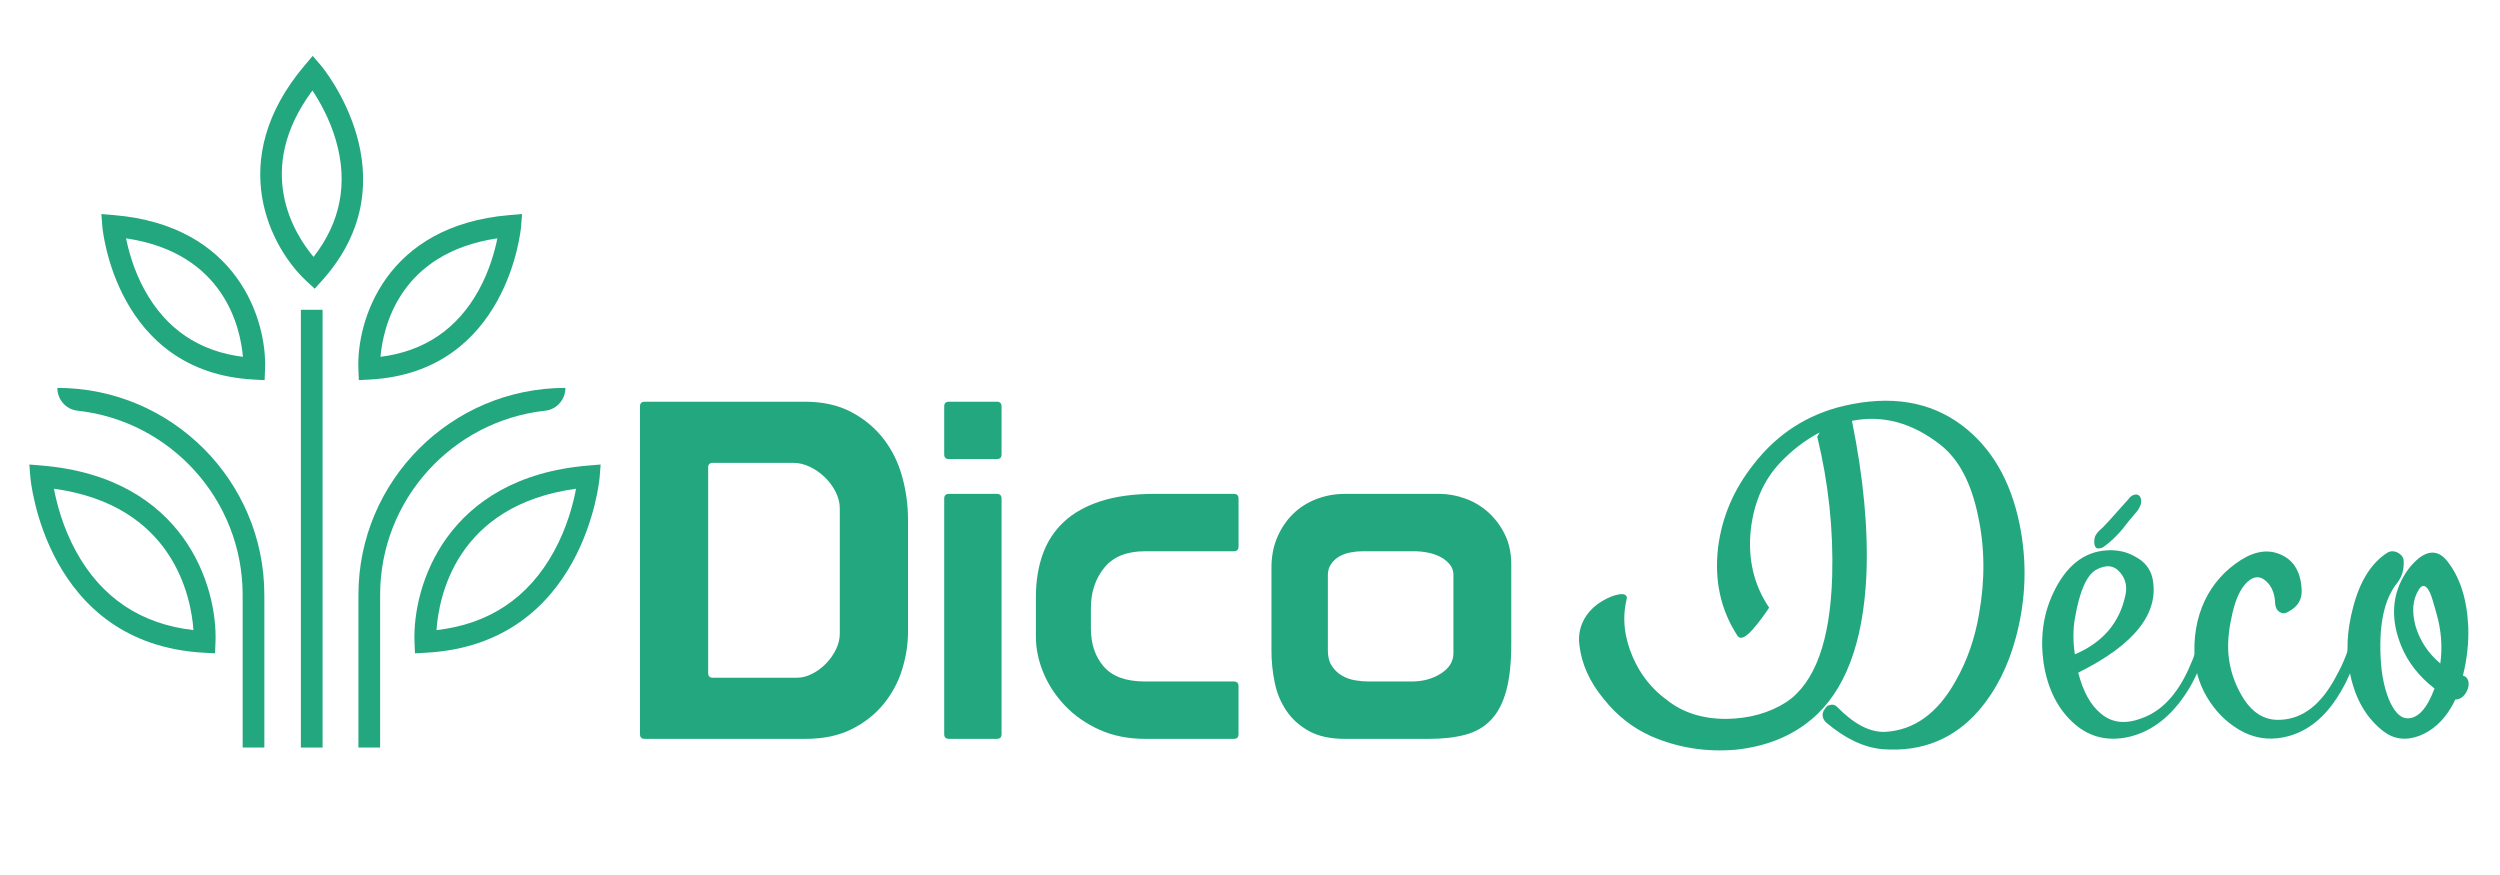
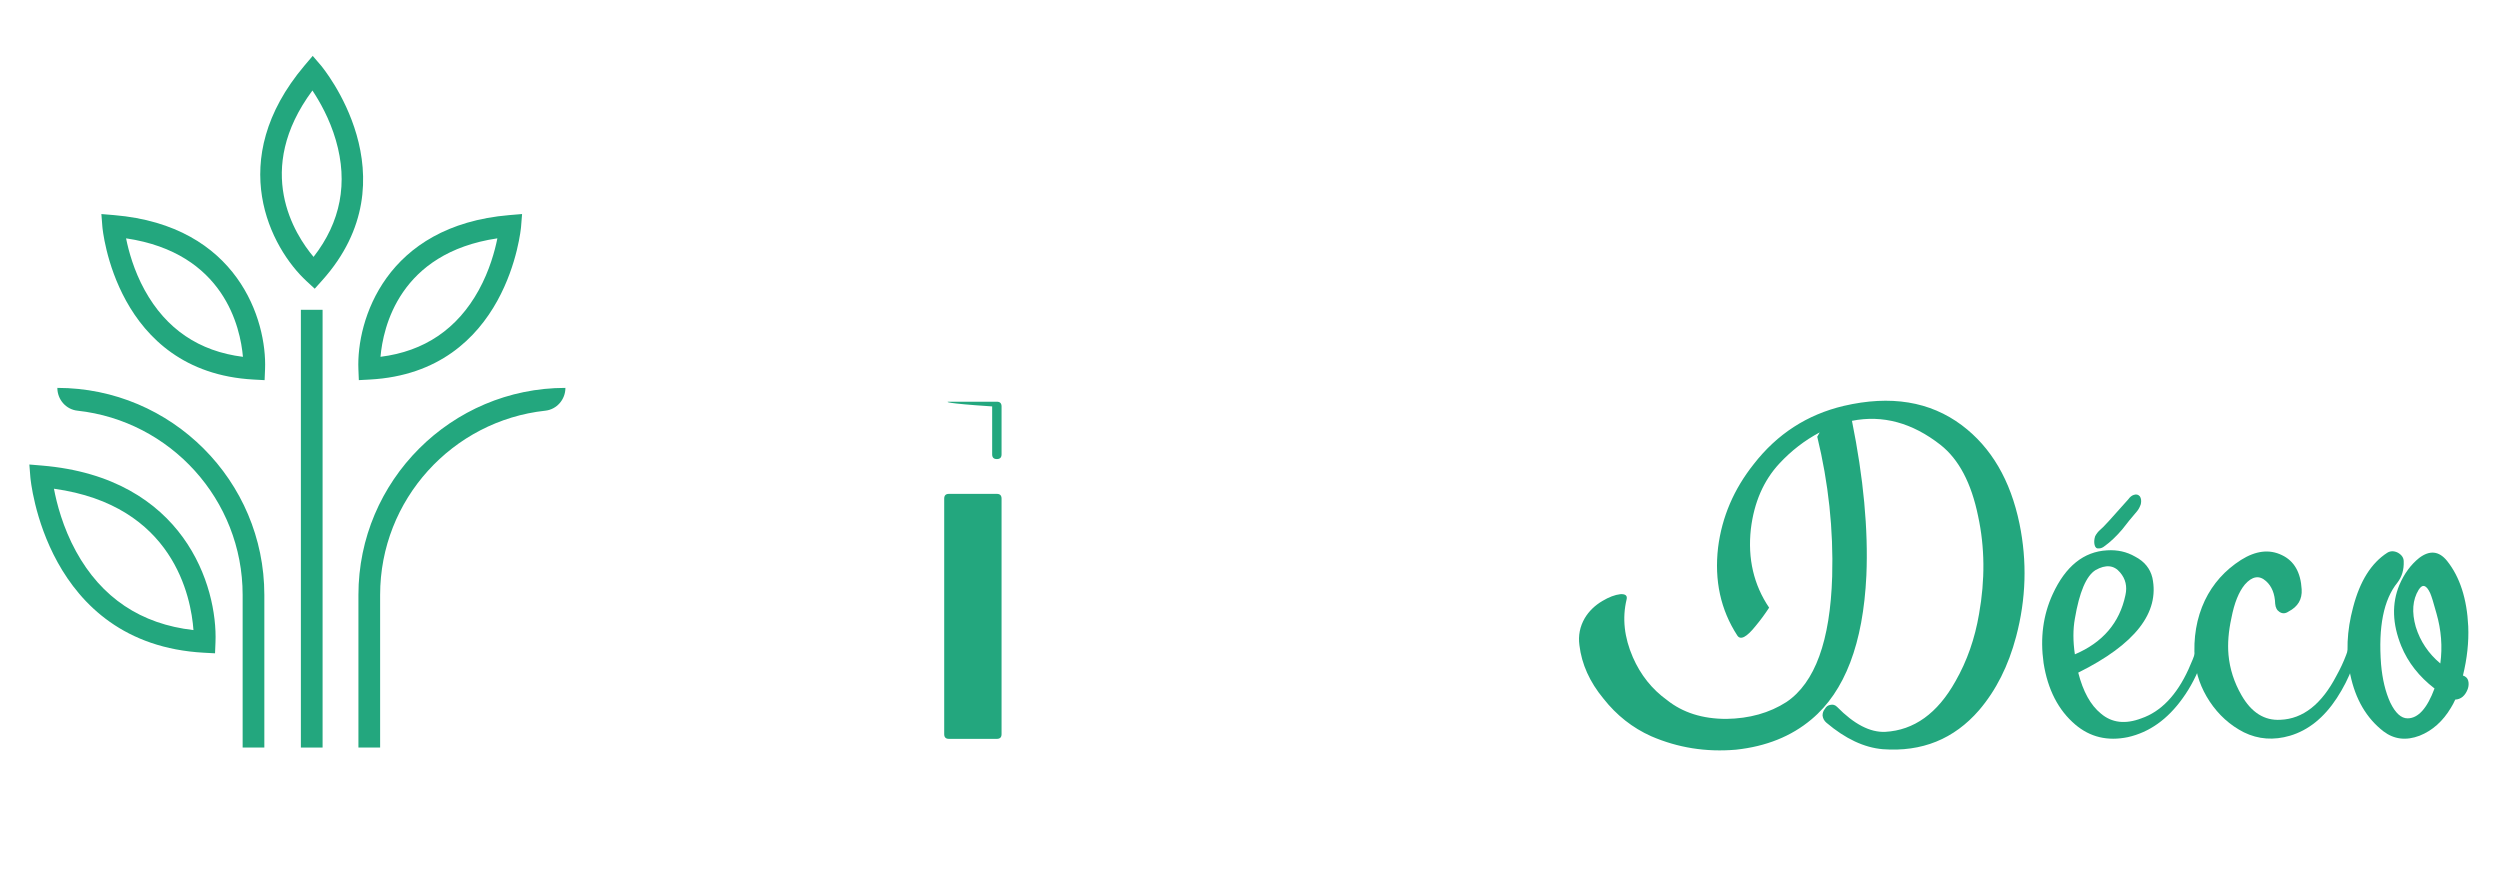
<svg xmlns="http://www.w3.org/2000/svg" version="1.1" baseProfile="basic" id="Calque_1" x="0px" y="0px" width="200px" height="70px" viewBox="0 0 200 70" xml:space="preserve">
  <g>
    <path fill="#23A77E" d="M45.233,31.031L45.233,31.031c-9.13,0-16.559,7.431-16.559,16.56v12.213h1.736V47.591   c0-7.629,5.795-13.931,13.215-14.736C44.545,32.756,45.233,31.959,45.233,31.031z" />
-     <path fill="#23A77E" d="M47.034,37.246c-11.386,0.96-14.053,9.669-13.873,14.14l0.037,0.879l0.878-0.047   c12.708-0.687,13.885-13.905,13.895-14.038l0.081-1.019L47.034,37.246z M44.313,44.12c-2.031,3.701-5.189,5.813-9.394,6.289   c0.18-2.623,1.548-9.989,11.165-11.312C45.869,40.247,45.38,42.182,44.313,44.12z" />
    <path fill="#23A77E" d="M29.587,30.363c11.065-0.597,12.088-12.104,12.098-12.221l0.081-1.019l-1.02,0.085   c-9.912,0.837-12.232,8.426-12.074,12.322l0.035,0.88L29.587,30.363z M39.79,19.067c-0.199,0.998-0.623,2.568-1.488,4.142   c-1.71,3.107-4.352,4.899-7.862,5.336C30.643,26.215,31.931,20.233,39.79,19.067z" />
    <path fill="#23A77E" d="M24.532,22.5l0.646,0.597l0.588-0.655c7.402-8.247-0.009-17.107-0.085-17.198L25.017,4.47l-0.661,0.78   C17.939,12.851,21.664,19.858,24.532,22.5z M24.994,7.24c0.564,0.847,1.376,2.256,1.876,3.981c0.989,3.406,0.388,6.541-1.785,9.331   C23.58,18.763,20.261,13.621,24.994,7.24z" />
    <path fill="#23A77E" d="M9.129,17.209L8.11,17.124l0.08,1.019c0.009,0.116,1.033,11.624,12.099,12.221l0.879,0.048l0.036-0.88   C21.361,25.635,19.041,18.046,9.129,17.209z M11.574,23.209c-0.867-1.574-1.289-3.145-1.488-4.142   c7.858,1.166,9.146,7.148,9.349,9.479C15.924,28.108,13.283,26.316,11.574,23.209z" />
    <path fill="#23A77E" d="M4.588,31.031L4.588,31.031c0,0.928,0.687,1.725,1.609,1.824c7.418,0.805,13.214,7.107,13.214,14.736   v12.213h1.736V47.591C21.147,38.462,13.72,31.031,4.588,31.031z" />
    <path fill="#23A77E" d="M3.367,37.246l-1.018-0.085l0.08,1.019c0.01,0.133,1.187,13.352,13.895,14.038l0.879,0.047l0.036-0.879   C17.419,46.915,14.753,38.206,3.367,37.246z M6.087,44.12c-1.065-1.938-1.556-3.873-1.771-5.022   c9.582,1.321,10.972,8.687,11.161,11.308C11.275,49.932,8.119,47.82,6.087,44.12z" />
    <rect x="24.07" y="24.784" fill="#23A77E" width="1.737" height="35.02" />
  </g>
  <g>
-     <path fill="#23A77E" d="M51.198,58.732V32.513c0-0.25,0.125-0.376,0.376-0.376h12.827c1.43,0,2.665,0.276,3.706,0.828   c1.041,0.552,1.899,1.267,2.577,2.144c0.677,0.878,1.172,1.881,1.486,3.009c0.313,1.128,0.47,2.271,0.47,3.423v9.028   c0,0.979-0.157,1.975-0.47,2.99c-0.314,1.016-0.809,1.938-1.486,2.766c-0.677,0.827-1.53,1.498-2.558,2.012   c-1.028,0.515-2.257,0.771-3.686,0.771H51.574C51.323,59.108,51.198,58.983,51.198,58.732z M56.652,53.842   c0,0.251,0.125,0.376,0.376,0.376h6.733c0.401,0,0.809-0.106,1.223-0.319c0.414-0.213,0.783-0.489,1.109-0.827   c0.326-0.339,0.589-0.715,0.79-1.129c0.201-0.414,0.301-0.833,0.301-1.26V40.676c0-0.451-0.113-0.896-0.338-1.335   s-0.514-0.827-0.865-1.166c-0.352-0.339-0.747-0.614-1.185-0.827c-0.439-0.213-0.884-0.32-1.335-0.32h-6.433   c-0.251,0-0.376,0.125-0.376,0.376V53.842z" />
-     <path fill="#23A77E" d="M75.912,32.137h3.837c0.25,0,0.376,0.125,0.376,0.376v3.836c0,0.252-0.125,0.377-0.376,0.377h-3.837   c-0.251,0-0.376-0.125-0.376-0.377v-3.836C75.536,32.263,75.661,32.137,75.912,32.137z M75.536,39.887   c0-0.251,0.125-0.377,0.376-0.377h3.837c0.25,0,0.376,0.126,0.376,0.377v18.846c0,0.251-0.125,0.376-0.376,0.376h-3.837   c-0.251,0-0.376-0.125-0.376-0.376V39.887z" />
-     <path fill="#23A77E" d="M98.707,54.52c0.25,0,0.376,0.125,0.376,0.376v3.837c0,0.251-0.125,0.376-0.376,0.376h-7.072   c-1.379,0-2.608-0.244-3.686-0.733c-1.079-0.489-1.994-1.129-2.746-1.919c-0.752-0.79-1.33-1.667-1.73-2.633   c-0.401-0.965-0.602-1.925-0.602-2.878v-3.159c0-1.279,0.182-2.427,0.545-3.442c0.363-1.016,0.928-1.881,1.693-2.596   c0.765-0.715,1.749-1.266,2.953-1.654c1.204-0.389,2.633-0.584,4.288-0.584h6.357c0.25,0,0.376,0.126,0.376,0.377v3.836   c0,0.252-0.125,0.377-0.376,0.377h-7.11c-1.455,0-2.539,0.438-3.254,1.316c-0.714,0.878-1.072,1.956-1.072,3.235v1.617   c0,1.254,0.344,2.275,1.034,3.065c0.689,0.79,1.787,1.186,3.292,1.186H98.707z" />
-     <path fill="#23A77E" d="M120.901,51.51c0,1.505-0.132,2.746-0.395,3.724c-0.264,0.979-0.665,1.756-1.204,2.333   s-1.223,0.978-2.05,1.203c-0.828,0.226-1.818,0.339-2.972,0.339h-6.696c-1.153,0-2.106-0.207-2.858-0.621   c-0.753-0.413-1.354-0.952-1.806-1.617c-0.452-0.664-0.766-1.416-0.94-2.257c-0.176-0.84-0.264-1.699-0.264-2.577v-6.62   c0-0.903,0.156-1.718,0.471-2.445c0.313-0.727,0.733-1.348,1.26-1.861s1.147-0.909,1.862-1.186   c0.715-0.275,1.473-0.414,2.275-0.414h7.599c0.678,0,1.36,0.126,2.05,0.377c0.689,0.25,1.304,0.62,1.844,1.109   c0.539,0.488,0.978,1.078,1.316,1.768c0.339,0.69,0.508,1.485,0.508,2.389V51.51z M116.274,45.98c0-0.302-0.094-0.57-0.282-0.81   c-0.188-0.238-0.433-0.438-0.733-0.602c-0.301-0.162-0.64-0.282-1.016-0.357s-0.752-0.112-1.128-0.112h-4.101   c-0.326,0-0.652,0.031-0.979,0.094c-0.326,0.063-0.62,0.169-0.884,0.319c-0.263,0.15-0.483,0.352-0.658,0.603   c-0.176,0.251-0.264,0.552-0.264,0.902v6.019c0,0.502,0.106,0.916,0.32,1.241c0.213,0.326,0.482,0.583,0.809,0.771   c0.325,0.188,0.677,0.313,1.054,0.376c0.376,0.063,0.727,0.095,1.053,0.095h3.461c0.902,0,1.687-0.213,2.351-0.64   c0.665-0.427,0.997-0.966,0.997-1.618v-3.009V45.98z" />
+     <path fill="#23A77E" d="M75.912,32.137h3.837c0.25,0,0.376,0.125,0.376,0.376v3.836c0,0.252-0.125,0.377-0.376,0.377c-0.251,0-0.376-0.125-0.376-0.377v-3.836C75.536,32.263,75.661,32.137,75.912,32.137z M75.536,39.887   c0-0.251,0.125-0.377,0.376-0.377h3.837c0.25,0,0.376,0.126,0.376,0.377v18.846c0,0.251-0.125,0.376-0.376,0.376h-3.837   c-0.251,0-0.376-0.125-0.376-0.376V39.887z" />
  </g>
  <g>
    <path fill="#23A77E" d="M147.501,32.471c3.749-0.873,6.895-0.359,9.437,1.541c2.363,1.772,3.903,4.405,4.623,7.897   c0.616,3.004,0.526,6.008-0.27,9.014c-0.616,2.337-1.605,4.301-2.966,5.893c-2.003,2.312-4.571,3.352-7.704,3.12   c-1.49-0.128-2.992-0.834-4.507-2.118c-0.181-0.154-0.283-0.347-0.309-0.578c0-0.205,0.064-0.385,0.193-0.539   c0.102-0.18,0.243-0.283,0.423-0.308c0.206-0.053,0.386,0,0.54,0.153c1.36,1.387,2.644,2.055,3.852,2.003   c2.312-0.128,4.186-1.477,5.623-4.045c0.926-1.617,1.555-3.414,1.889-5.393c0.486-2.721,0.462-5.327-0.077-7.819   c-0.539-2.645-1.541-4.545-3.005-5.7c-2.261-1.772-4.622-2.414-7.087-1.926c0.924,4.572,1.309,8.693,1.154,12.365   c-0.257,5.444-1.72,9.283-4.391,11.517c-1.618,1.362-3.634,2.17-6.048,2.428c-2.388,0.205-4.647-0.154-6.779-1.079   c-1.489-0.667-2.761-1.669-3.813-3.004c-1.105-1.335-1.747-2.76-1.926-4.276c-0.104-0.77,0.038-1.489,0.423-2.157   c0.334-0.563,0.809-1.026,1.425-1.387c0.514-0.308,0.989-0.487,1.426-0.539c0.41-0.024,0.577,0.116,0.5,0.424   c-0.358,1.489-0.191,3.03,0.501,4.622c0.617,1.413,1.528,2.557,2.735,3.428c1.258,1.003,2.837,1.504,4.738,1.504   c1.849-0.026,3.453-0.476,4.814-1.35c2.285-1.54,3.505-4.892,3.659-10.053c0.103-3.749-0.295-7.473-1.194-11.171   c0.051-0.102,0.116-0.218,0.193-0.346c-1.207,0.642-2.286,1.477-3.236,2.503c-1.258,1.361-2.016,3.107-2.271,5.239   c-0.257,2.362,0.23,4.455,1.463,6.278c-0.334,0.514-0.693,1.001-1.078,1.463c-0.719,0.9-1.208,1.156-1.464,0.771   c-1.336-2.055-1.85-4.404-1.541-7.05c0.308-2.439,1.258-4.66,2.851-6.664C142.172,34.718,144.573,33.164,147.501,32.471z" />
    <path fill="#23A77E" d="M175.081,53.54c0.487-1.053,0.809-2.041,0.963-2.966c0.409-0.077,0.615,0.014,0.615,0.271   c0.026,0.359-0.128,1.015-0.462,1.964c-0.437,1.182-0.963,2.195-1.579,3.043c-1.208,1.694-2.671,2.734-4.391,3.12   c-1.618,0.334-3.018,0-4.199-1.001c-1.361-1.156-2.209-2.8-2.542-4.932c-0.282-2.003-0.039-3.838,0.731-5.508   c1.027-2.233,2.478-3.402,4.353-3.505c0.822-0.052,1.566,0.116,2.234,0.5c0.745,0.386,1.207,0.951,1.387,1.695   c0.59,2.8-1.387,5.329-5.932,7.589c0.385,1.515,0.988,2.605,1.81,3.273c0.873,0.745,1.952,0.873,3.236,0.386   C172.872,56.931,174.131,55.62,175.081,53.54z M165.989,49.496c-0.153,0.848-0.153,1.797,0,2.851   c2.234-0.95,3.583-2.529,4.045-4.738c0.154-0.693,0.014-1.296-0.424-1.81c-0.487-0.591-1.143-0.655-1.964-0.193   C166.901,46.067,166.35,47.364,165.989,49.496z M169.765,42.37c-0.488,0.565-0.95,1.001-1.386,1.31   c-0.155,0.129-0.31,0.193-0.463,0.193c-0.181,0.025-0.295-0.064-0.347-0.271c-0.052-0.205-0.039-0.437,0.038-0.693   c0.103-0.205,0.244-0.386,0.424-0.539c0.154-0.103,0.898-0.911,2.234-2.427c0.128-0.18,0.27-0.295,0.424-0.347   c0.205-0.077,0.372-0.038,0.501,0.115c0.103,0.154,0.128,0.36,0.077,0.616c-0.077,0.231-0.18,0.424-0.309,0.578   c-0.154,0.18-0.36,0.424-0.616,0.732C170.06,41.998,169.867,42.242,169.765,42.37z" />
    <path fill="#23A77E" d="M186.905,54.079c0.617-1.103,1.04-2.22,1.271-3.351c0.437-0.154,0.642-0.115,0.616,0.116   c-0.18,1.721-0.796,3.39-1.849,5.007c-1.028,1.566-2.272,2.568-3.737,3.005c-1.309,0.385-2.542,0.295-3.696-0.271   c-1.105-0.563-2.018-1.386-2.735-2.465c-0.694-1.053-1.092-2.17-1.193-3.351c-0.13-1.746,0.14-3.326,0.808-4.738   c0.642-1.335,1.604-2.414,2.889-3.235c1.182-0.744,2.273-0.873,3.275-0.386c0.975,0.462,1.502,1.374,1.579,2.735   c0.051,0.796-0.296,1.387-1.04,1.772c-0.258,0.18-0.501,0.191-0.732,0.037c-0.206-0.128-0.321-0.346-0.347-0.654   c-0.026-0.795-0.27-1.399-0.732-1.811c-0.539-0.486-1.104-0.397-1.693,0.271c-0.489,0.591-0.849,1.488-1.079,2.695   c-0.231,1.054-0.309,2.029-0.231,2.929c0.103,1.13,0.449,2.208,1.04,3.234c0.796,1.388,1.836,2.042,3.12,1.965   C184.234,57.509,185.725,56.339,186.905,54.079z" />
    <path fill="#23A77E" d="M197.459,50.112c0.052,1.258-0.09,2.568-0.423,3.929c0.231,0.077,0.372,0.219,0.423,0.425   c0.052,0.204,0.039,0.423-0.038,0.653c-0.206,0.54-0.539,0.823-1.002,0.849c-0.102,0.23-0.218,0.448-0.346,0.654   c-0.642,1.078-1.477,1.823-2.504,2.234c-1.079,0.41-2.042,0.295-2.889-0.347c-1.361-1.053-2.247-2.567-2.658-4.545   c-0.359-1.695-0.282-3.492,0.23-5.394c0.54-2.08,1.451-3.529,2.735-4.353c0.257-0.154,0.539-0.154,0.848,0   c0.309,0.18,0.462,0.412,0.462,0.693c0.025,0.668-0.142,1.232-0.501,1.695c-1.104,1.361-1.541,3.543-1.31,6.548   c0.104,1.181,0.347,2.196,0.732,3.043c0.41,0.847,0.873,1.271,1.387,1.271c0.847,0,1.565-0.796,2.157-2.389   c-1.233-0.949-2.119-2.08-2.658-3.39c-0.719-1.771-0.771-3.402-0.154-4.892c0.385-0.898,0.911-1.618,1.579-2.157   c0.848-0.643,1.592-0.564,2.235,0.23C196.791,46.158,197.357,47.904,197.459,50.112z M194.416,47.454   c-0.308-0.667-0.616-0.757-0.924-0.27c-0.488,0.797-0.564,1.786-0.23,2.966c0.358,1.156,1.014,2.132,1.964,2.928   c0.18-1.335,0.077-2.671-0.309-4.006C194.687,48.225,194.52,47.686,194.416,47.454z" />
  </g>
</svg>